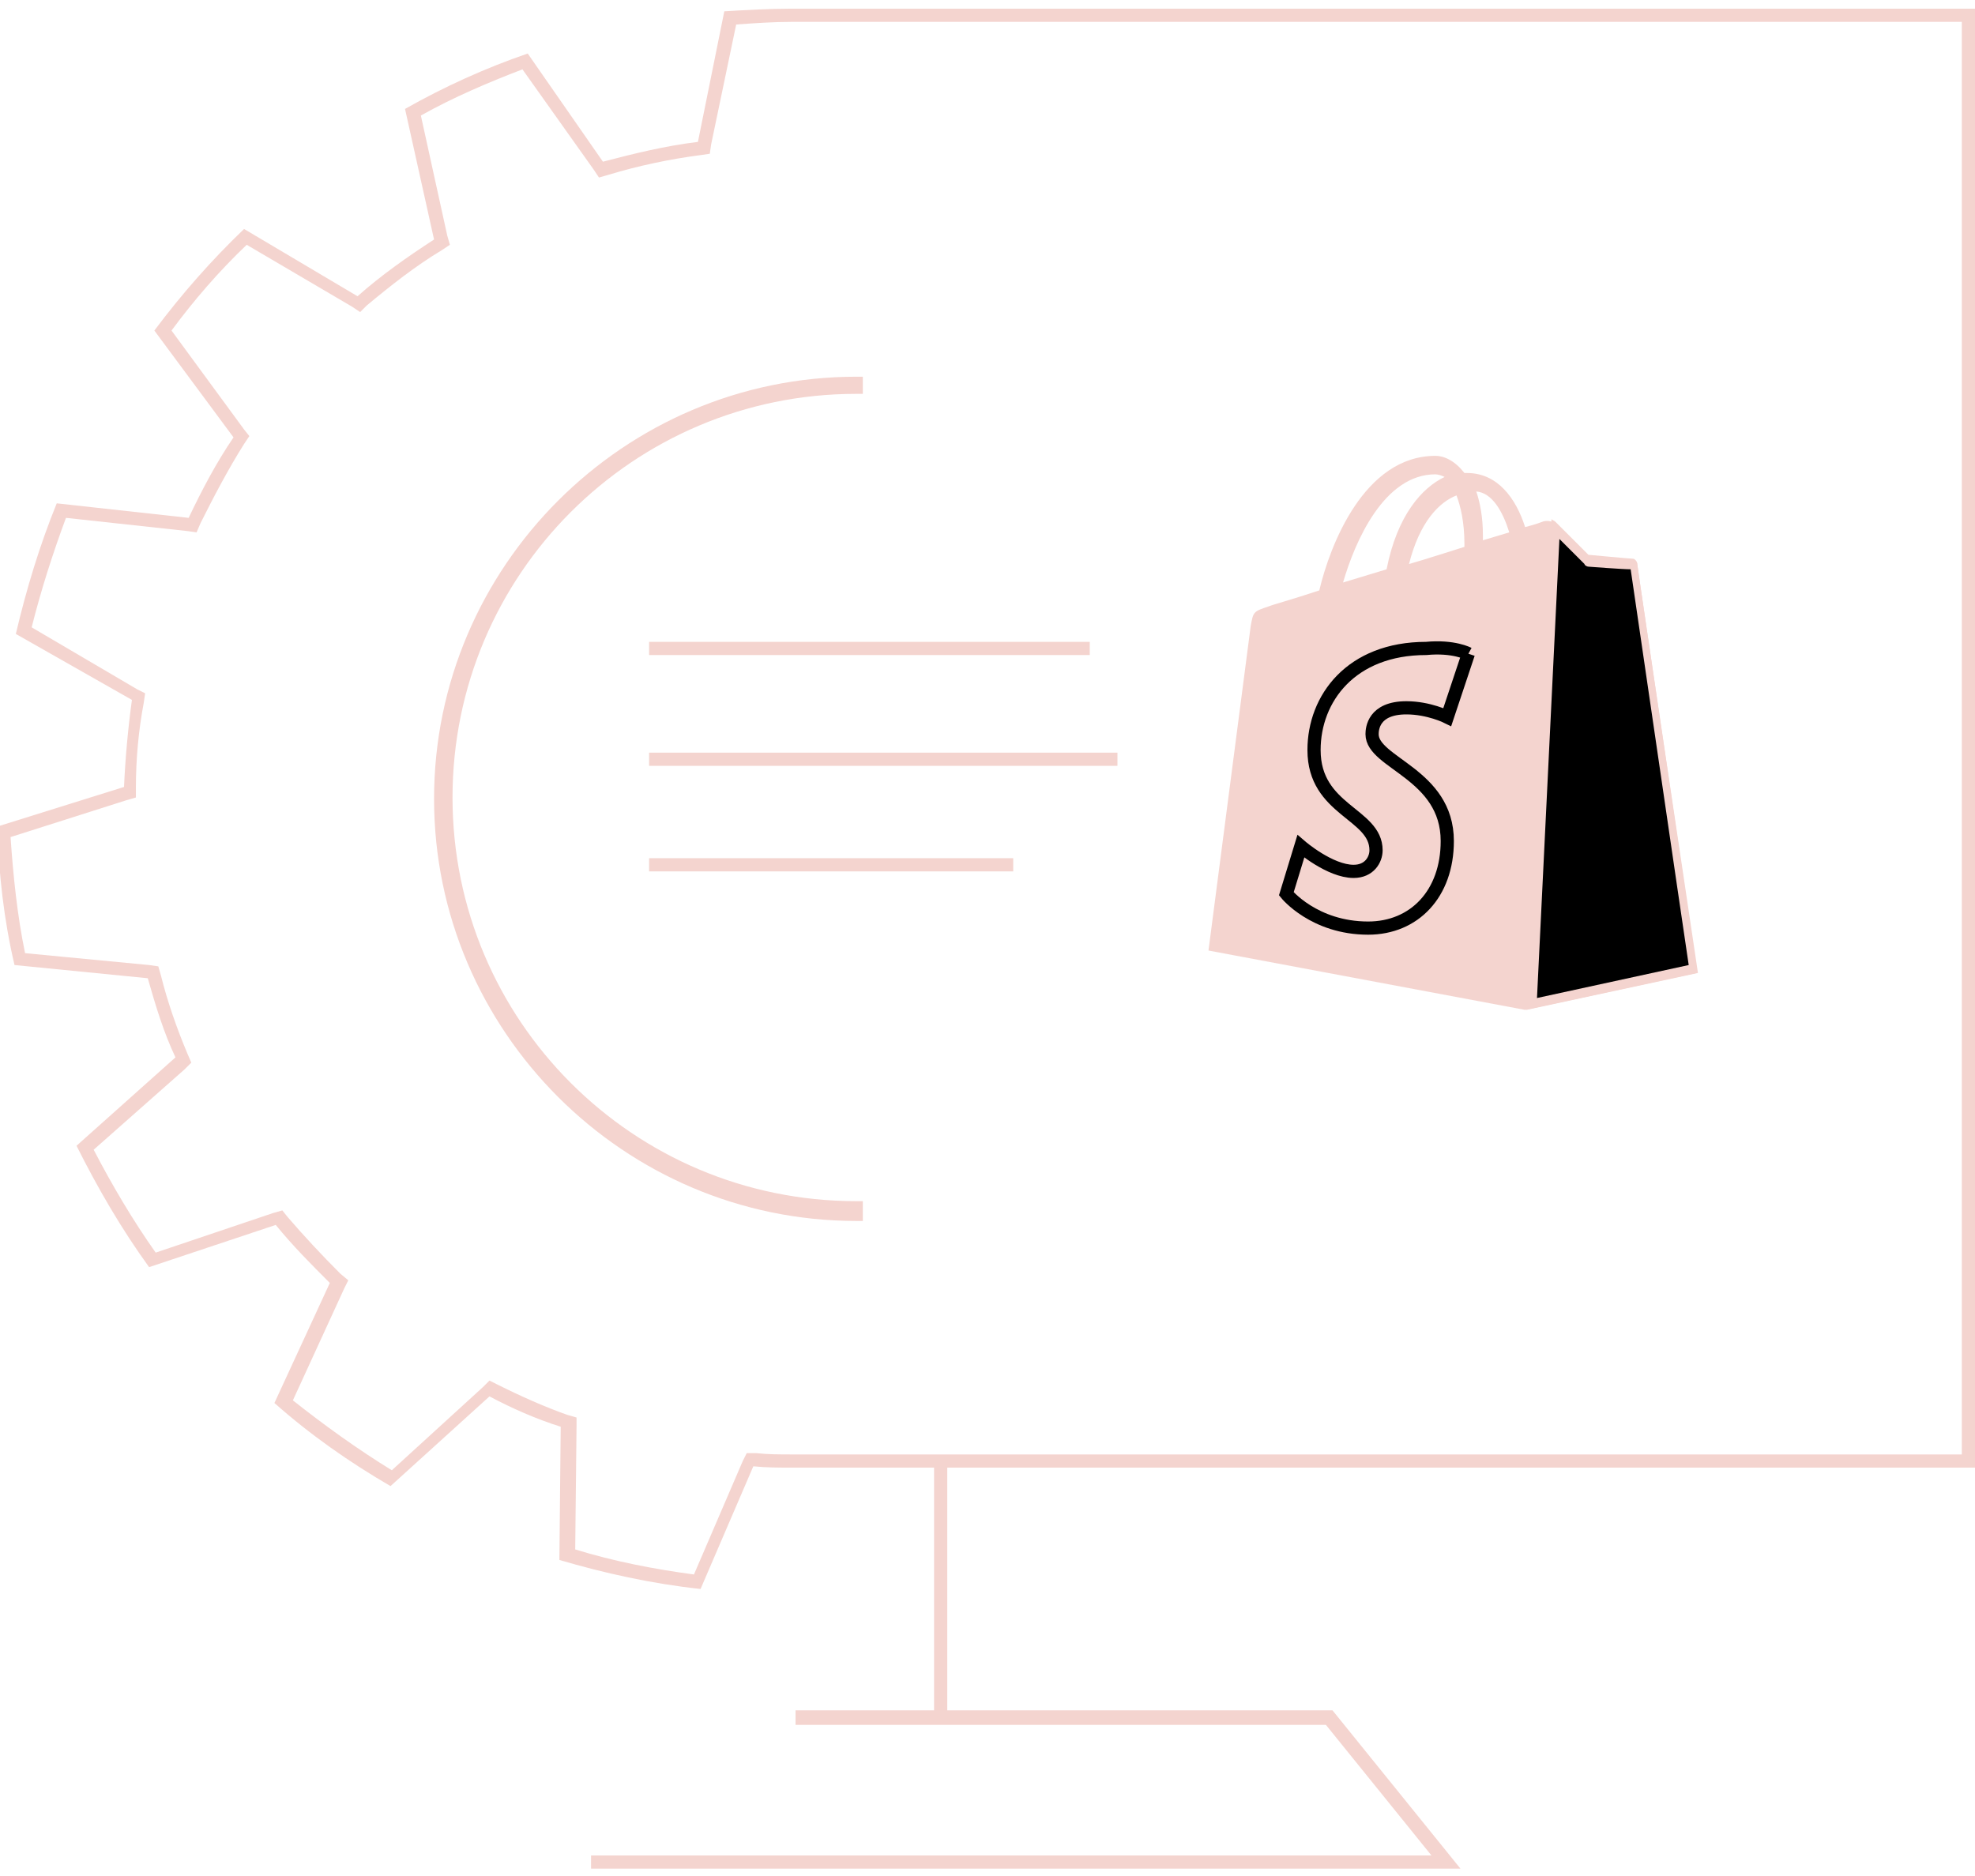
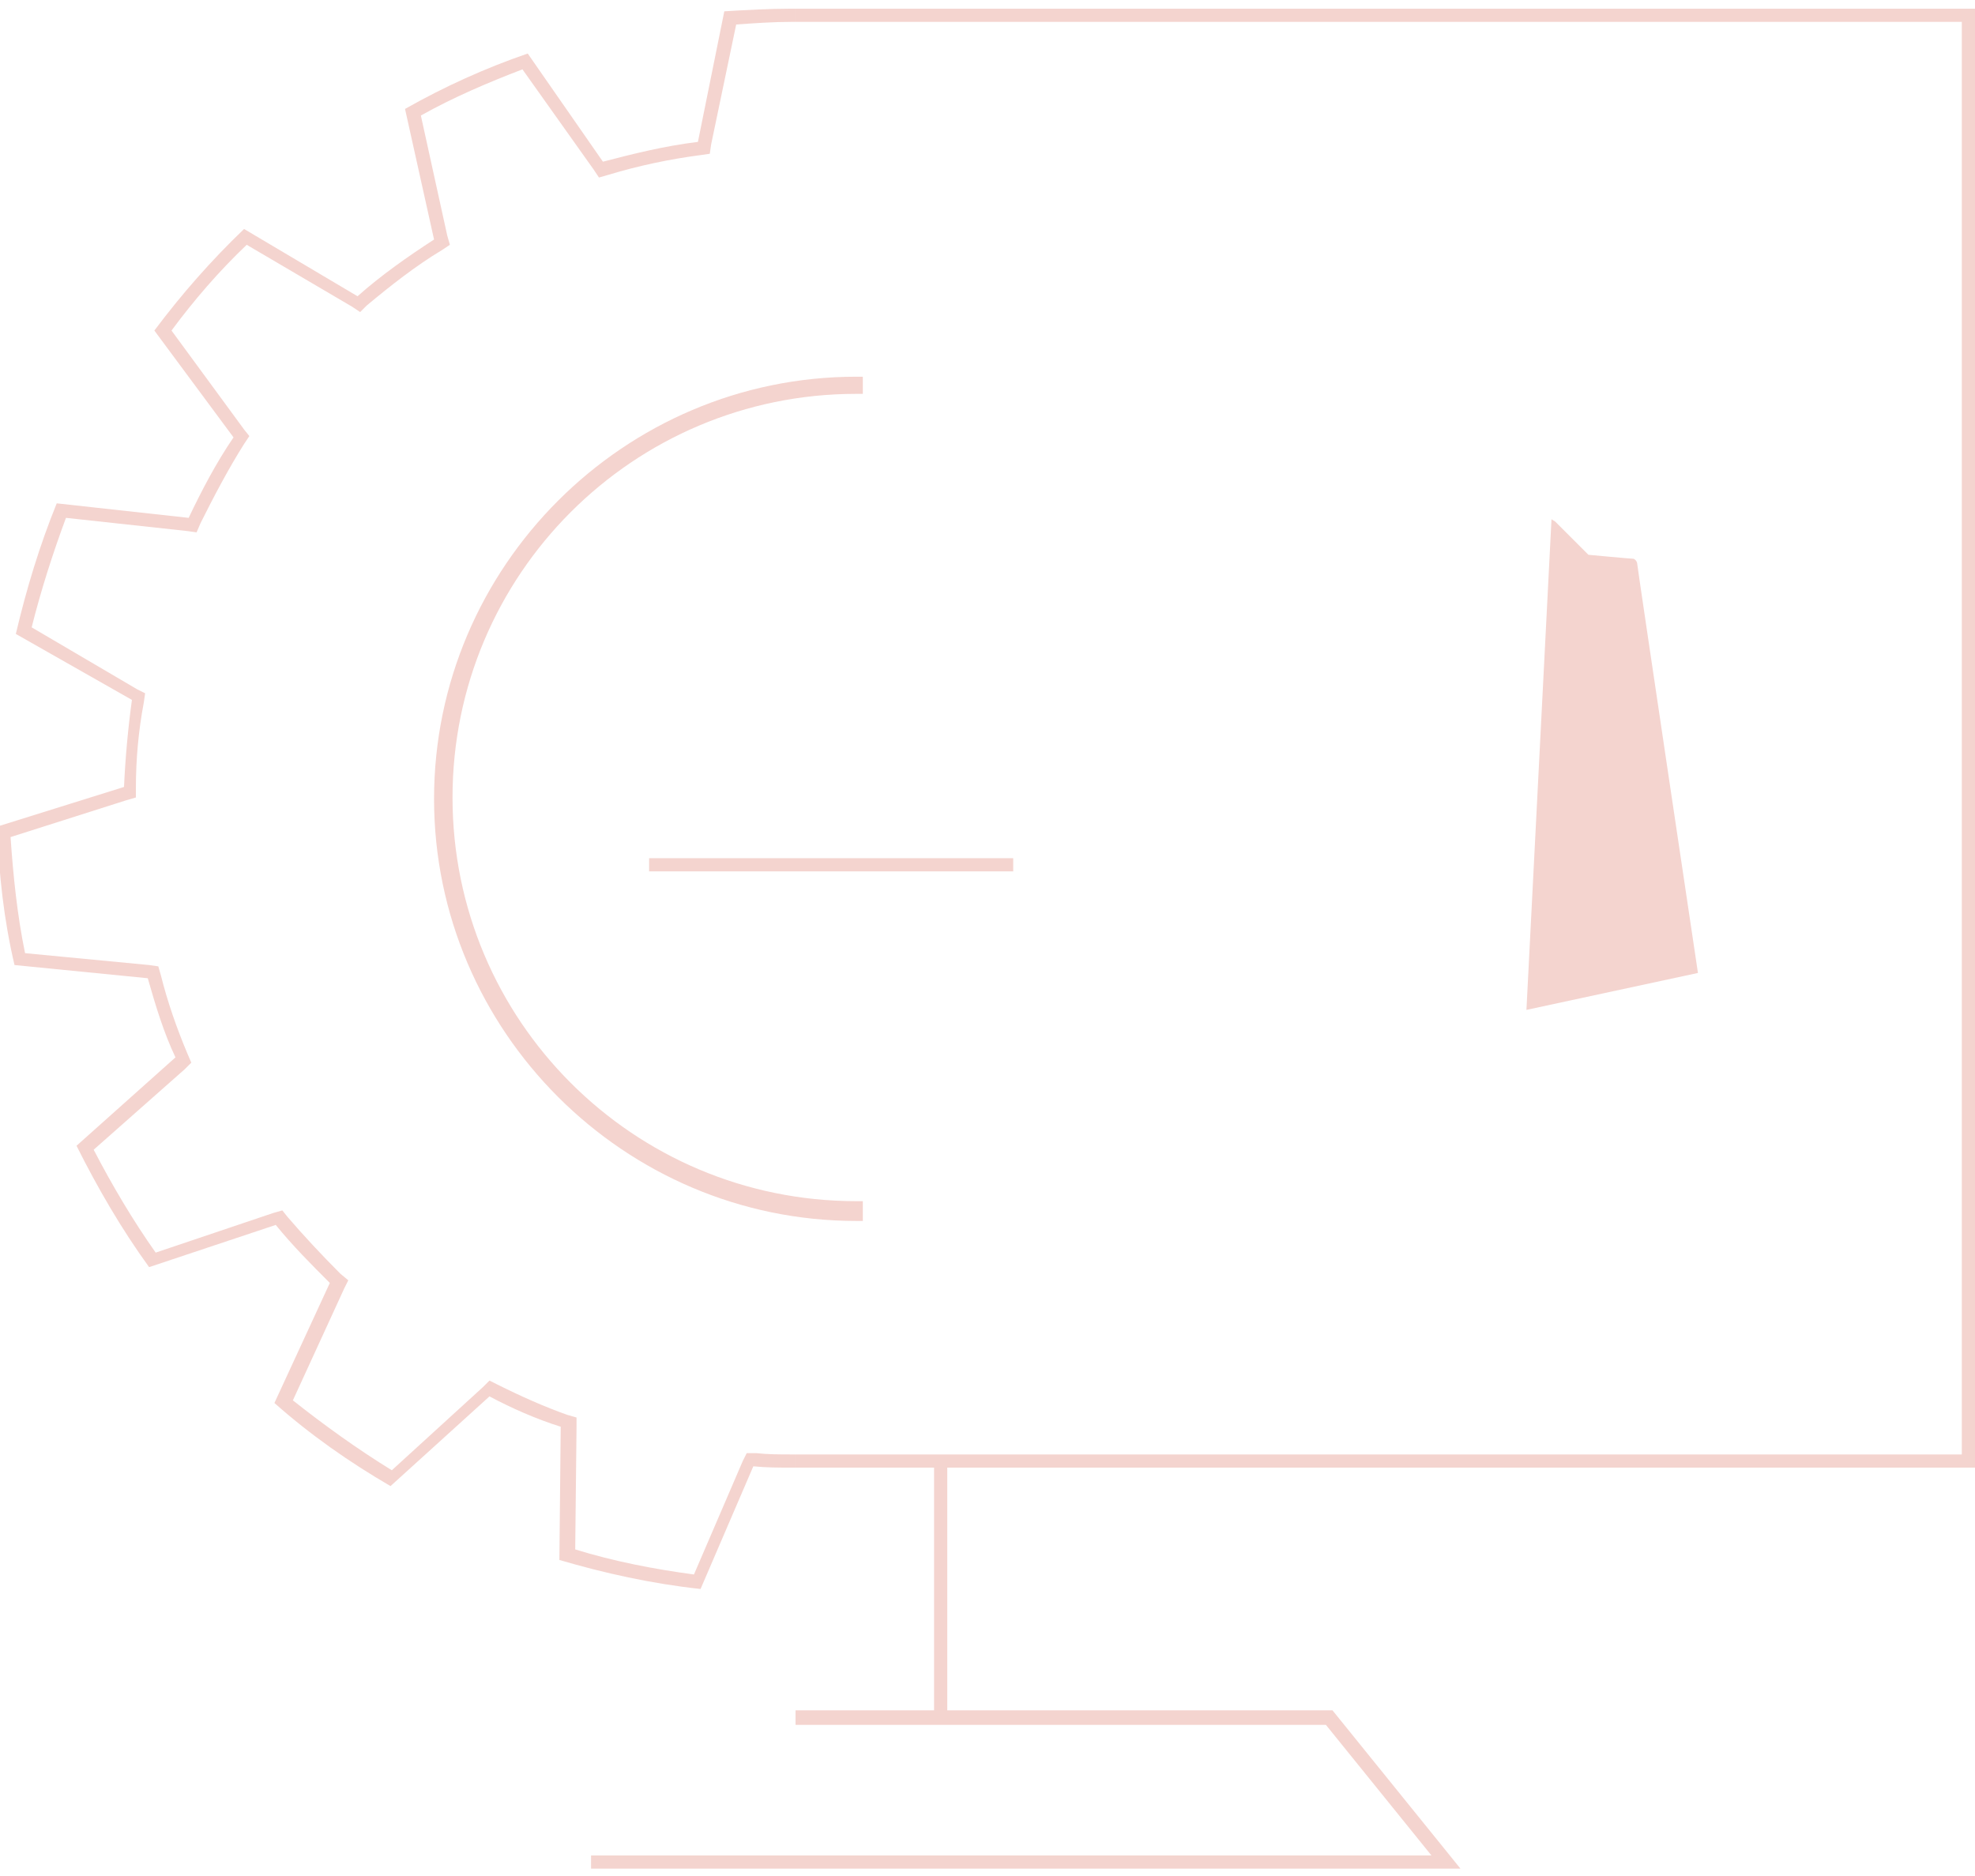
<svg xmlns="http://www.w3.org/2000/svg" width="100" height="95" version="1.5" id="Layer_1776" x="0px" y="0px" viewBox="0 0 149.7 141.1" style="enable-background:new 0 0 149.7 141.1;" xml:space="preserve">
  <style type="text/css">
										.st0{fill:#F4D4CF;}
										.st1{fill:#F4D4CF;stroke:#000000;stroke-miterlimit:10;}
										.st2{fill:#FFFFFF;stroke:#F4D4CF;stroke-miterlimit:10;}
											</style>
  <g>
    <g>
      <path class="st0" d="M60.4,109.7c-0.1,0-0.2,0-0.3,0c-1,0-1.9,0-2.8-0.1l-0.7,0l-0.3,0.6l-3.7,8.6c-3-0.4-6.1-1-9-1.9l0.1-9.3              l0-0.7l-0.7-0.2c-1.7-0.6-3.5-1.4-5.3-2.3l-0.6-0.3l-0.5,0.5l-6.9,6.3c-2.6-1.6-5.1-3.4-7.5-5.3l3.9-8.5l0.3-0.6L25.8,96              c-1.4-1.4-2.8-2.9-4-4.3l-0.4-0.5l-0.7,0.2l-8.9,3c-1.7-2.4-3.3-5.1-4.7-7.8l6.9-6.1l0.5-0.5l-0.3-0.7c-0.8-1.9-1.5-3.9-2-5.9              l-0.2-0.7l-0.7-0.1l-9.4-0.9c-0.6-2.9-0.9-5.9-1.1-8.8l8.8-2.8l0.7-0.2l0-0.7c0-2.2,0.2-4.4,0.6-6.5l0.1-0.7l-0.6-0.3L2.4,47              C3.1,44.2,4,41.4,5,38.7l9.2,1l0.7,0.1l0.3-0.7c1-2,2.1-4.1,3.3-6l0.4-0.6L18.5,32L13,24.5c1.7-2.3,3.6-4.5,5.7-6.5l8,4.7l0.6,0.4              l0.5-0.5c1.8-1.5,3.7-3,5.7-4.2l0.6-0.4l-0.2-0.7l-2-9.1c2.5-1.4,5.1-2.5,7.7-3.5l5.4,7.6l0.4,0.6l0.7-0.2c2.3-0.7,4.7-1.2,7-1.5              l0.7-0.1l0.1-0.7l1.9-9.1c1.4-0.1,2.8-0.2,4.2-0.2c0.1,0,0.2,0,0.3,0v-1c-0.1,0-0.2,0-0.3,0c-1.7,0-3.4,0.1-5.1,0.2l-2,9.9              c-2.5,0.3-4.9,0.9-7.2,1.5L40,3.5c-3.2,1.1-6.3,2.5-9.3,4.2l2.2,9.9c-2,1.3-4,2.7-5.8,4.3l-8.6-5.1c-2.5,2.4-4.7,4.9-6.8,7.7              l6,8.1c-1.3,1.9-2.4,4-3.4,6.1l-10-1.1c-1.3,3.2-2.3,6.5-3.1,9.9l8.8,5c-0.3,2.2-0.5,4.4-0.6,6.6l-9.6,3c0.1,3.6,0.5,7.1,1.3,10.5              l10.1,1c0.6,2.1,1.2,4.1,2.1,6l-7.5,6.7c1.6,3.2,3.4,6.3,5.5,9.2l9.6-3.2c1.3,1.6,2.7,3,4.1,4.4l-4.2,9.1c2.7,2.4,5.7,4.5,8.8,6.3              l7.5-6.8c1.7,0.9,3.5,1.7,5.4,2.3l-0.1,10.1c3.4,1,7,1.8,10.7,2.2l4-9.3c1,0.1,1.9,0.1,2.9,0.1c0.1,0,0.2,0,0.3,0V109.7z" />
      <path class="st0" d="M32.9,60c0,17.6,14.4,32,32,32c0.2,0,0.3,0,0.5,0v-1.5c-0.2,0-0.3,0-0.5,0c-16.9,0-30.6-13.7-30.6-30.6              c0-16.9,13.7-30.6,30.6-30.6c0.2,0,0.3,0,0.5,0V28c-0.2,0-0.3,0-0.5,0C47.3,28,32.9,42.4,32.9,60z" />
    </g>
    <polygon class="st0" points="44.8,141.1 44.8,140.1 108.5,140.1 100.5,130.2 60.3,130.2 60.3,129.1 70.8,129.1 70.8,110.7             60.3,110.7 60.3,109.7 148.7,109.7 148.7,1.1 60.3,1.1 60.3,0.1 149.7,0.1 149.7,110.7 71.8,110.7 71.8,129.1 101,129.1             110.7,141.1  " />
    <g>
-       <path class="st0" d="M124.1,42.2c0-0.2-0.2-0.3-0.4-0.3c-0.2,0-3.4-0.3-3.4-0.3s-2.2-2.2-2.5-2.5c-0.2-0.2-0.7-0.2-0.9-0.1              c0,0-0.5,0.2-1.3,0.4c-0.7-2.2-2.1-4.1-4.4-4.1c-0.1,0-0.1,0-0.2,0c-0.7-0.9-1.5-1.3-2.2-1.3c-5.4,0-8,6.8-8.8,10.2              c-2.1,0.7-3.6,1.1-3.8,1.2c-1.2,0.4-1.2,0.4-1.4,1.5c-0.1,0.8-3.2,24.6-3.2,24.6l24,4.5l13-2.8C128.7,73.2,124.1,42.4,124.1,42.2              L124.1,42.2z M114.4,39.8l-2,0.6c0-0.1,0-0.3,0-0.4c0-1.3-0.2-2.4-0.5-3.3C113.1,36.8,113.9,38.2,114.4,39.8z M110.4,37              c0.3,0.8,0.6,2,0.6,3.7c0,0.1,0,0.2,0,0.2c-1.3,0.4-2.8,0.9-4.2,1.3C107.6,39,109.1,37.5,110.4,37L110.4,37z M108.8,35.4              c0.2,0,0.5,0.1,0.7,0.2c-1.7,0.8-3.6,2.9-4.4,7l-3.3,1C102.7,40.5,104.9,35.4,108.8,35.4L108.8,35.4z" />
      <g>
        <path class="st0" d="M123.8,41.8c-0.2,0-3.4-0.3-3.4-0.3s-2.2-2.2-2.5-2.5c-0.1-0.1-0.2-0.1-0.3-0.2L115.7,76l13-2.8               c0,0-4.6-30.8-4.6-31C124.1,42,123.9,41.8,123.8,41.8" />
-         <path d="M128,72.6c-0.6-4-4.1-28-4.4-30c-0.6,0-3.2-0.2-3.2-0.2c-0.1,0-0.3-0.1-0.3-0.2c0,0-1.2-1.2-1.9-1.9l-1.7,34.8" />
-         <path d="M123.7,42.6C123.7,42.6,123.7,42.6,123.7,42.6C123.7,42.6,123.7,42.6,123.7,42.6z" />
+         <path d="M123.7,42.6C123.7,42.6,123.7,42.6,123.7,42.6C123.7,42.6,123.7,42.6,123.7,42.6" />
      </g>
-       <path class="st1" d="M111.3,49l-1.6,4.8c0,0-1.4-0.7-3.1-0.7c-2.5,0-2.6,1.6-2.6,2c0,2.2,5.7,3,5.7,8.1c0,4-2.5,6.6-6,6.6              c-4.1,0-6.2-2.6-6.2-2.6l1.1-3.6c0,0,2.2,1.9,4,1.9c1.2,0,1.7-0.9,1.7-1.6c0-2.8-4.7-3-4.7-7.6c0-3.9,2.8-7.7,8.5-7.7              C110.2,48.4,111.3,49,111.3,49" />
    </g>
-     <line class="st2" x1="49.2" y1="48.6" x2="82.6" y2="48.6" />
-     <line class="st2" x1="49.2" y1="57" x2="84.7" y2="57" />
    <line class="st2" x1="49.2" y1="65" x2="76.8" y2="65" />
  </g>
</svg>